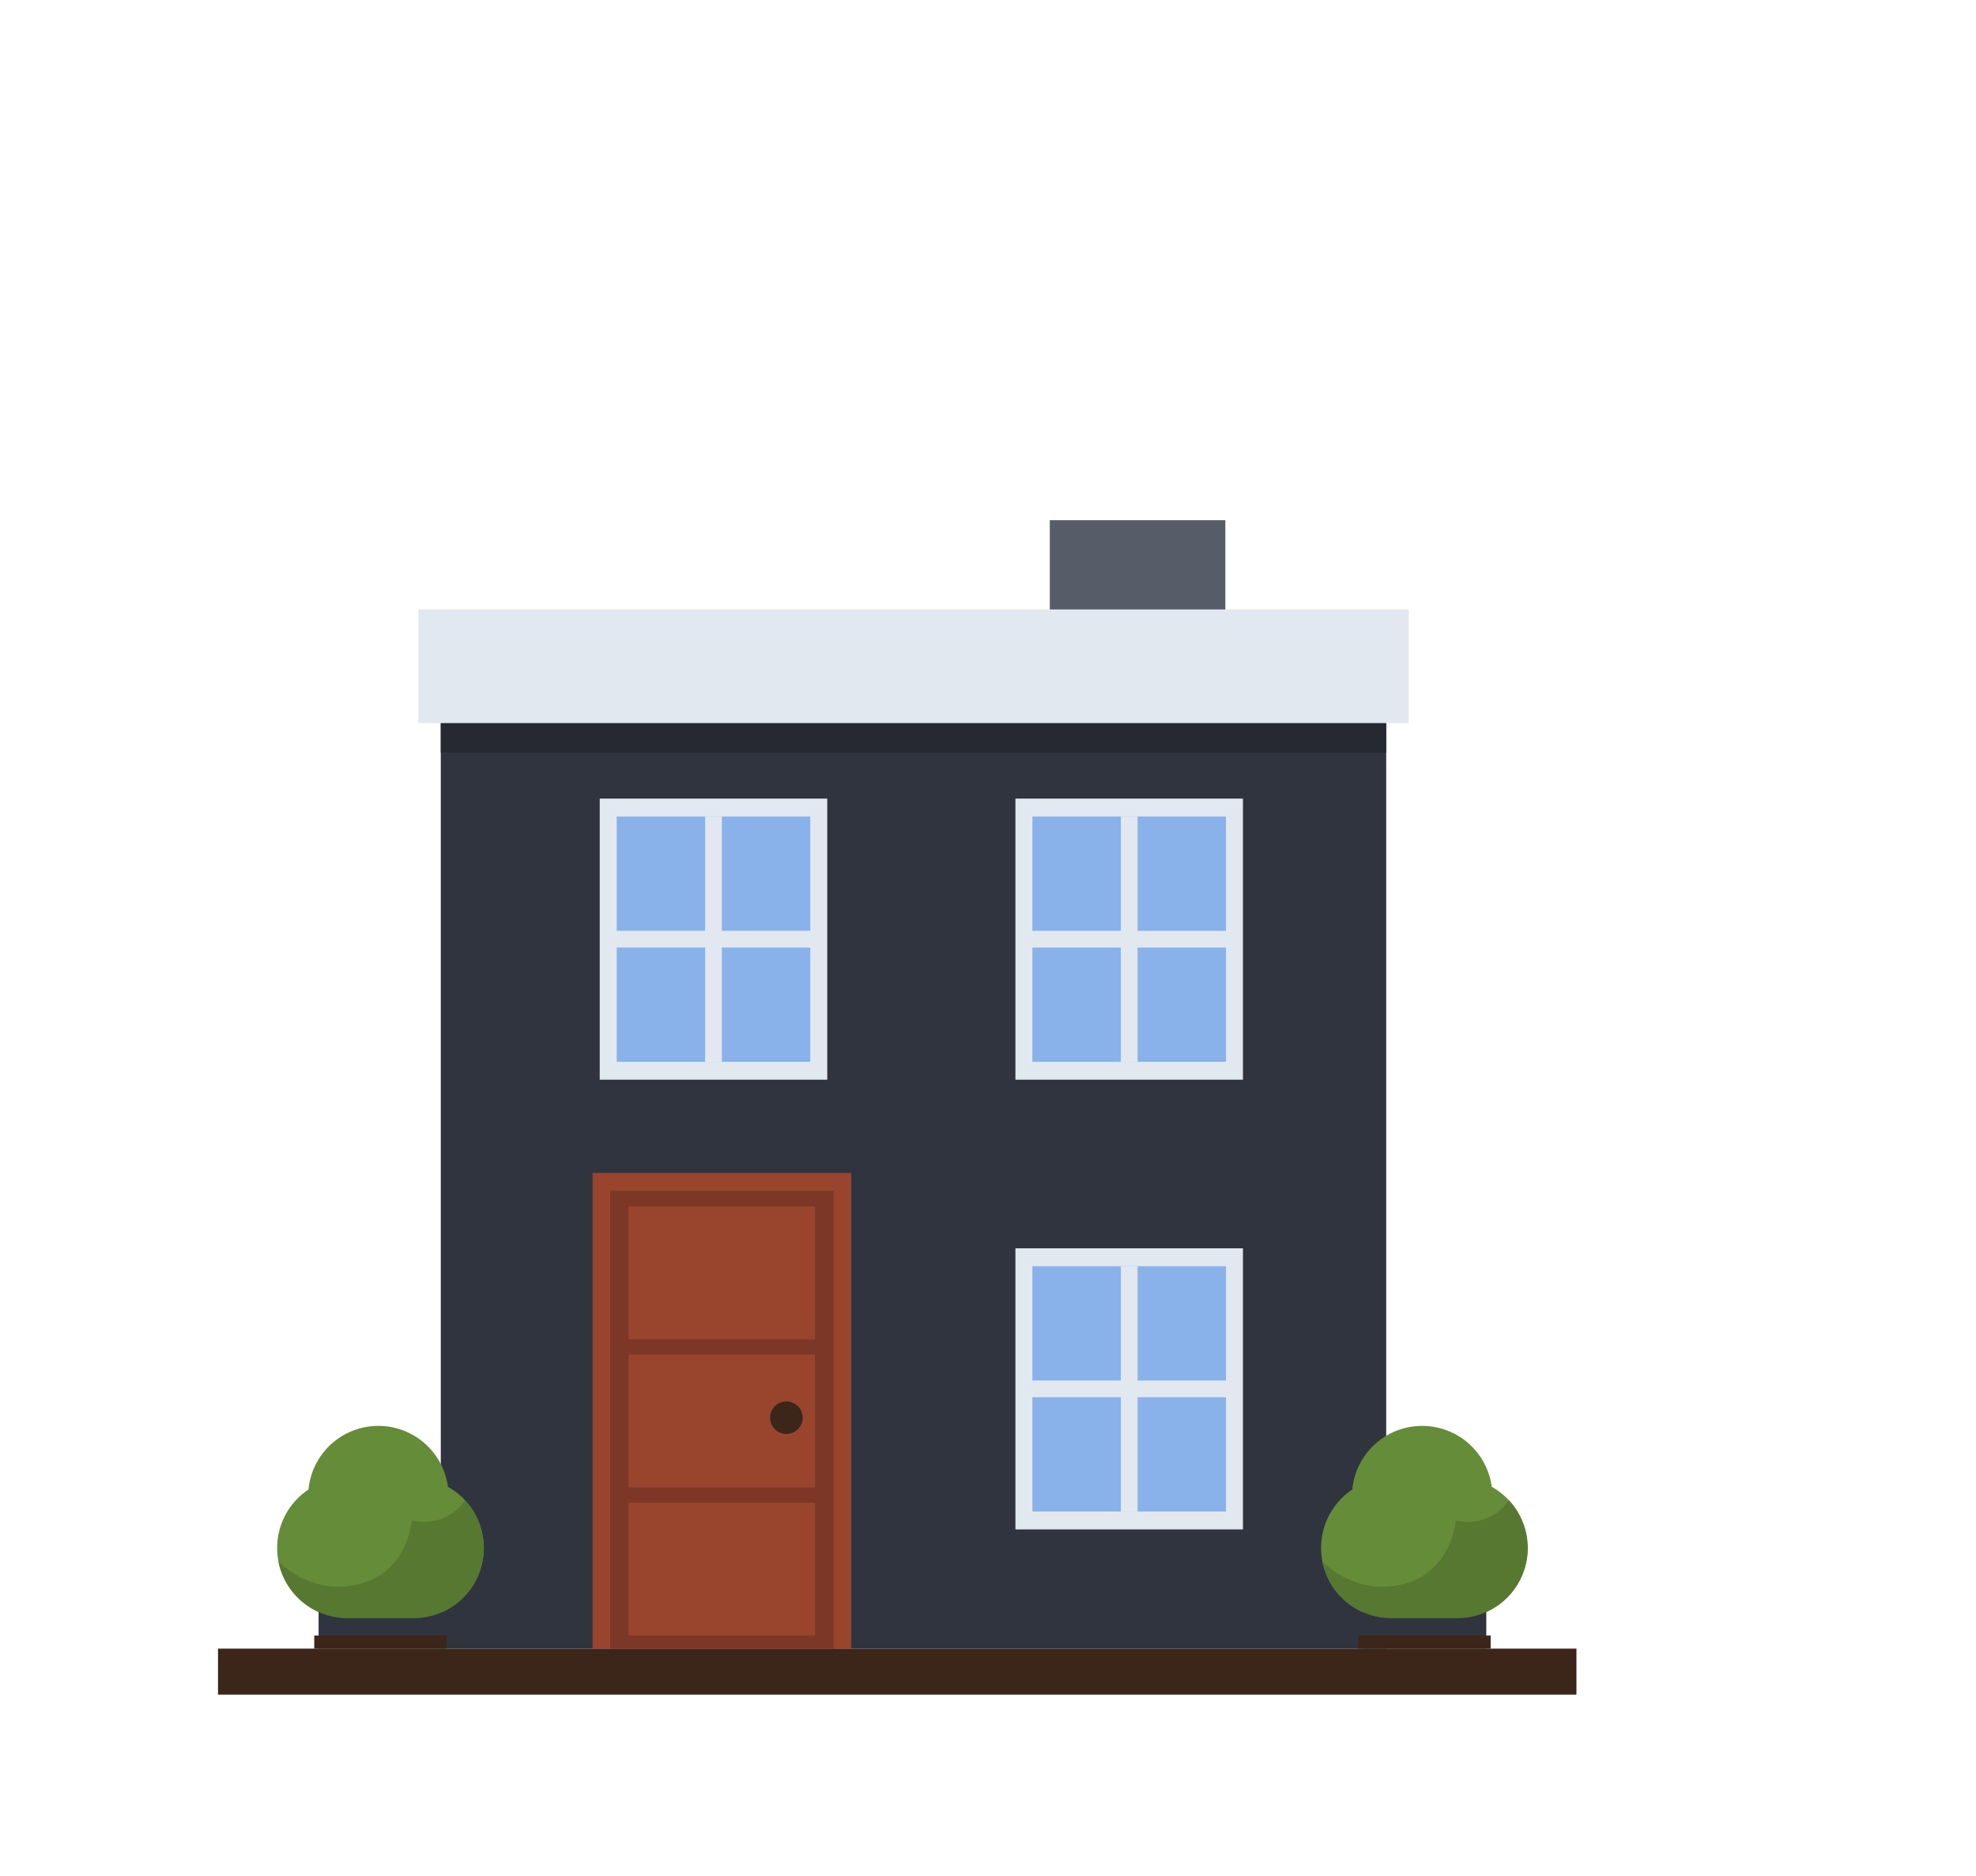
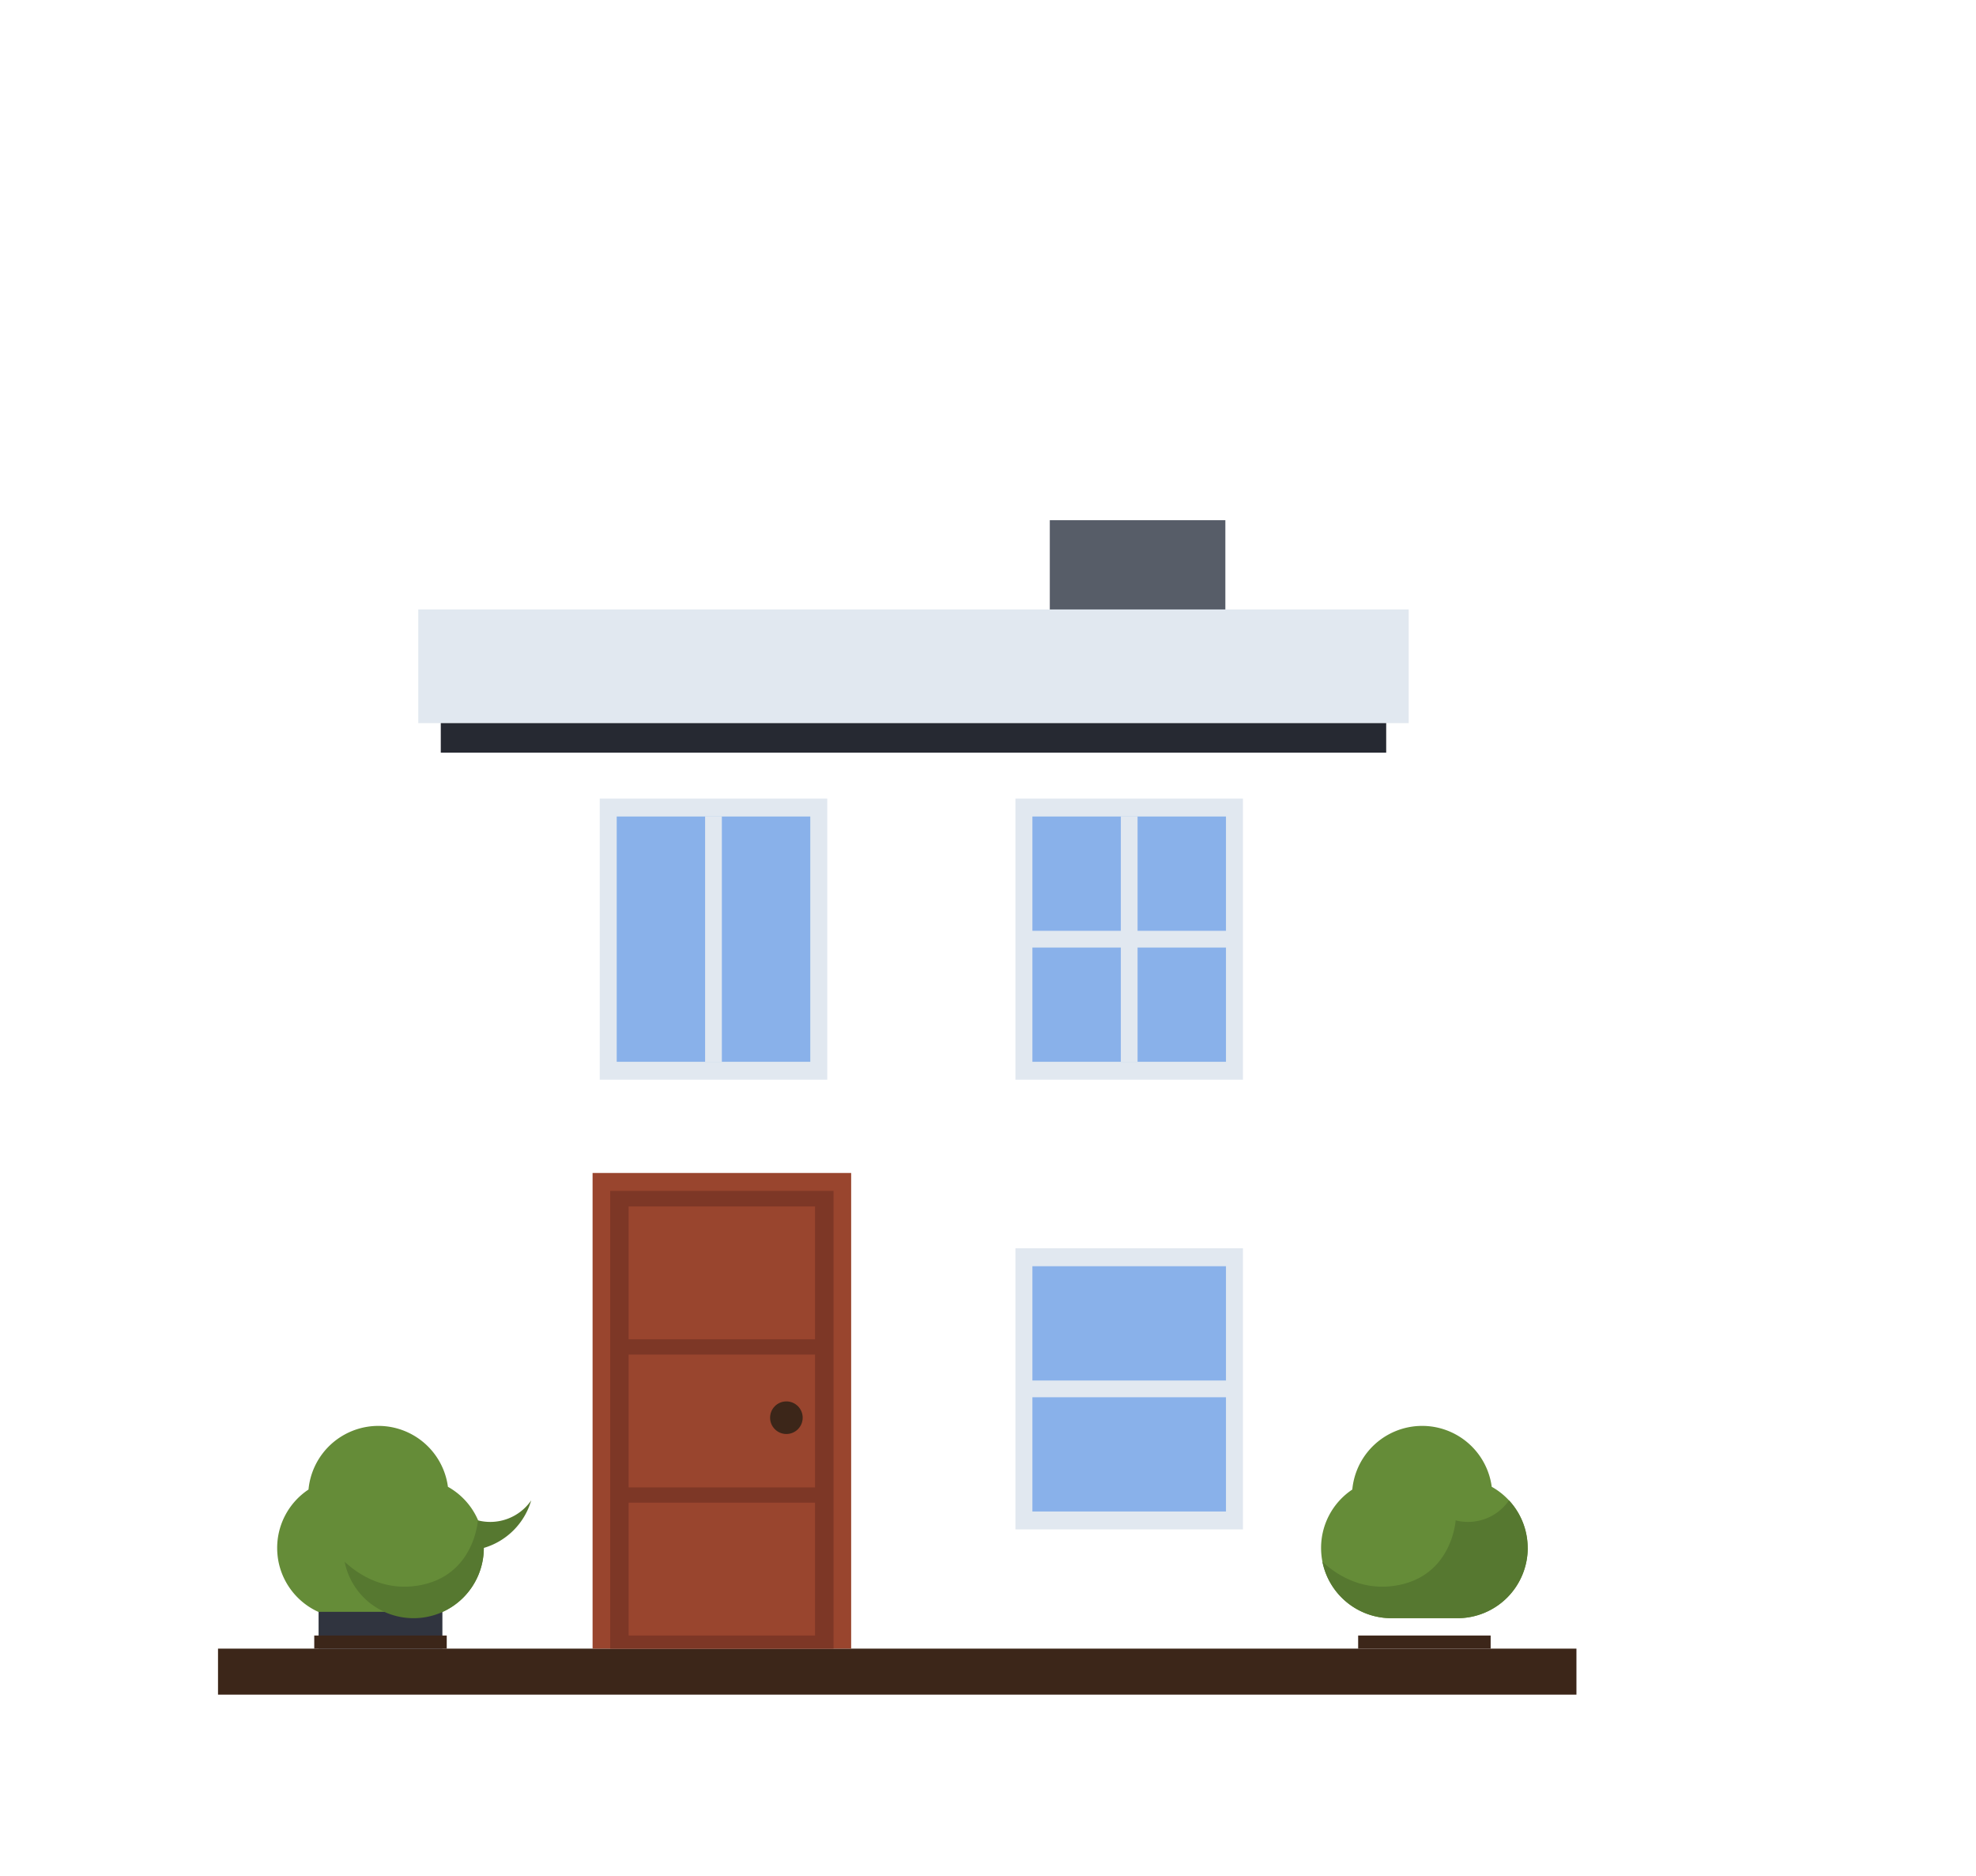
<svg xmlns="http://www.w3.org/2000/svg" id="Layer_1" data-name="Layer 1" viewBox="0 0 577.18 547.94">
  <title>Artboard 44</title>
  <rect x="63.68" y="481.46" width="396.79" height="13.44" style="fill:#3c2619" />
  <rect x="306.64" y="151.92" width="51.28" height="34.25" style="fill:#575d68" />
-   <rect x="128.75" y="211.18" width="276.15" height="270.29" style="fill:#30343f" />
  <rect x="122.18" y="177.98" width="289.29" height="33.2" style="fill:#e1e8f0" />
  <rect x="128.75" y="211.18" width="276.15" height="8.62" style="fill:#262932" />
  <rect x="175.18" y="233.22" width="66.46" height="82.09" style="fill:#e1e8f0" />
  <rect x="180.14" y="238.45" width="56.54" height="71.63" style="fill:#89b1ea" />
  <rect x="205.96" y="238.45" width="4.89" height="71.63" style="fill:#e1e8f0" />
-   <rect x="205.96" y="245.8" width="4.89" height="56.93" transform="translate(482.68 65.86) rotate(90)" style="fill:#e1e8f0" />
  <rect x="296.6" y="233.22" width="66.46" height="82.09" style="fill:#e1e8f0" />
  <rect x="301.56" y="238.45" width="56.54" height="71.63" style="fill:#89b1ea" />
  <rect x="327.39" y="238.45" width="4.89" height="71.63" style="fill:#e1e8f0" />
  <rect x="327.39" y="245.8" width="4.89" height="56.93" transform="translate(604.1 -55.56) rotate(90)" style="fill:#e1e8f0" />
  <rect x="296.6" y="364.55" width="66.46" height="82.09" style="fill:#e1e8f0" />
  <rect x="301.56" y="369.78" width="56.54" height="71.63" style="fill:#89b1ea" />
-   <rect x="327.39" y="369.78" width="4.89" height="71.63" style="fill:#e1e8f0" />
  <rect x="327.39" y="377.13" width="4.89" height="56.93" transform="translate(735.43 75.77) rotate(90)" style="fill:#e1e8f0" />
  <rect x="173.09" y="342.55" width="75.53" height="138.91" style="fill:#99452e" />
  <rect x="178.24" y="347.78" width="65.23" height="133.68" style="fill:#7d3726" />
  <rect x="183.62" y="352.33" width="54.45" height="38.79" style="fill:#99452e" />
  <rect x="183.62" y="395.58" width="54.45" height="38.79" style="fill:#99452e" />
  <rect x="183.62" y="438.84" width="54.45" height="38.79" style="fill:#99452e" />
  <circle cx="229.7" cy="414.02" r="4.76" style="fill:#3c2619" />
  <path d="M141.32,452.05a20.52,20.52,0,0,1-20.53,20.52H101.48a20.53,20.53,0,0,1-20.13-16.49,21.51,21.51,0,0,1-.39-4A20.46,20.46,0,0,1,90.11,435a20.5,20.5,0,0,1,40.73-.8,20.48,20.48,0,0,1,10.48,17.86Z" style="fill:#658c38" />
  <rect x="93.06" y="470.71" width="36.16" height="10.75" style="fill:#30343f" />
  <rect x="91.79" y="477.63" width="38.7" height="3.83" style="fill:#3c2619" />
-   <path d="M141.32,452.05a20.52,20.52,0,0,1-20.53,20.52H101.48a20.53,20.53,0,0,1-20.13-16.49c4.3,4,11.77,8.64,21.7,6.92,16.24-2.8,17.22-19,17.22-19a14.54,14.54,0,0,0,15.58-5.83A20.38,20.38,0,0,1,141.32,452.05Z" style="fill:#567830" />
+   <path d="M141.32,452.05a20.52,20.52,0,0,1-20.53,20.52a20.53,20.53,0,0,1-20.13-16.49c4.3,4,11.77,8.64,21.7,6.92,16.24-2.8,17.22-19,17.22-19a14.54,14.54,0,0,0,15.58-5.83A20.38,20.38,0,0,1,141.32,452.05Z" style="fill:#567830" />
  <path d="M446.24,452.05a20.52,20.52,0,0,1-20.52,20.52H406.4a20.54,20.54,0,0,1-20.13-16.49,21.51,21.51,0,0,1-.39-4A20.48,20.48,0,0,1,395,435a20.5,20.5,0,0,1,40.73-.8,20.48,20.48,0,0,1,10.48,17.86Z" style="fill:#658c38" />
-   <rect x="397.98" y="470.71" width="36.16" height="10.75" style="fill:#30343f" />
  <rect x="396.71" y="477.63" width="38.7" height="3.83" style="fill:#3c2619" />
  <path d="M446.24,452.05a20.52,20.52,0,0,1-20.52,20.52H406.4a20.54,20.54,0,0,1-20.13-16.49c4.3,4,11.77,8.64,21.7,6.92,16.24-2.8,17.22-19,17.22-19a14.54,14.54,0,0,0,15.58-5.83A20.38,20.38,0,0,1,446.24,452.05Z" style="fill:#567830" />
</svg>